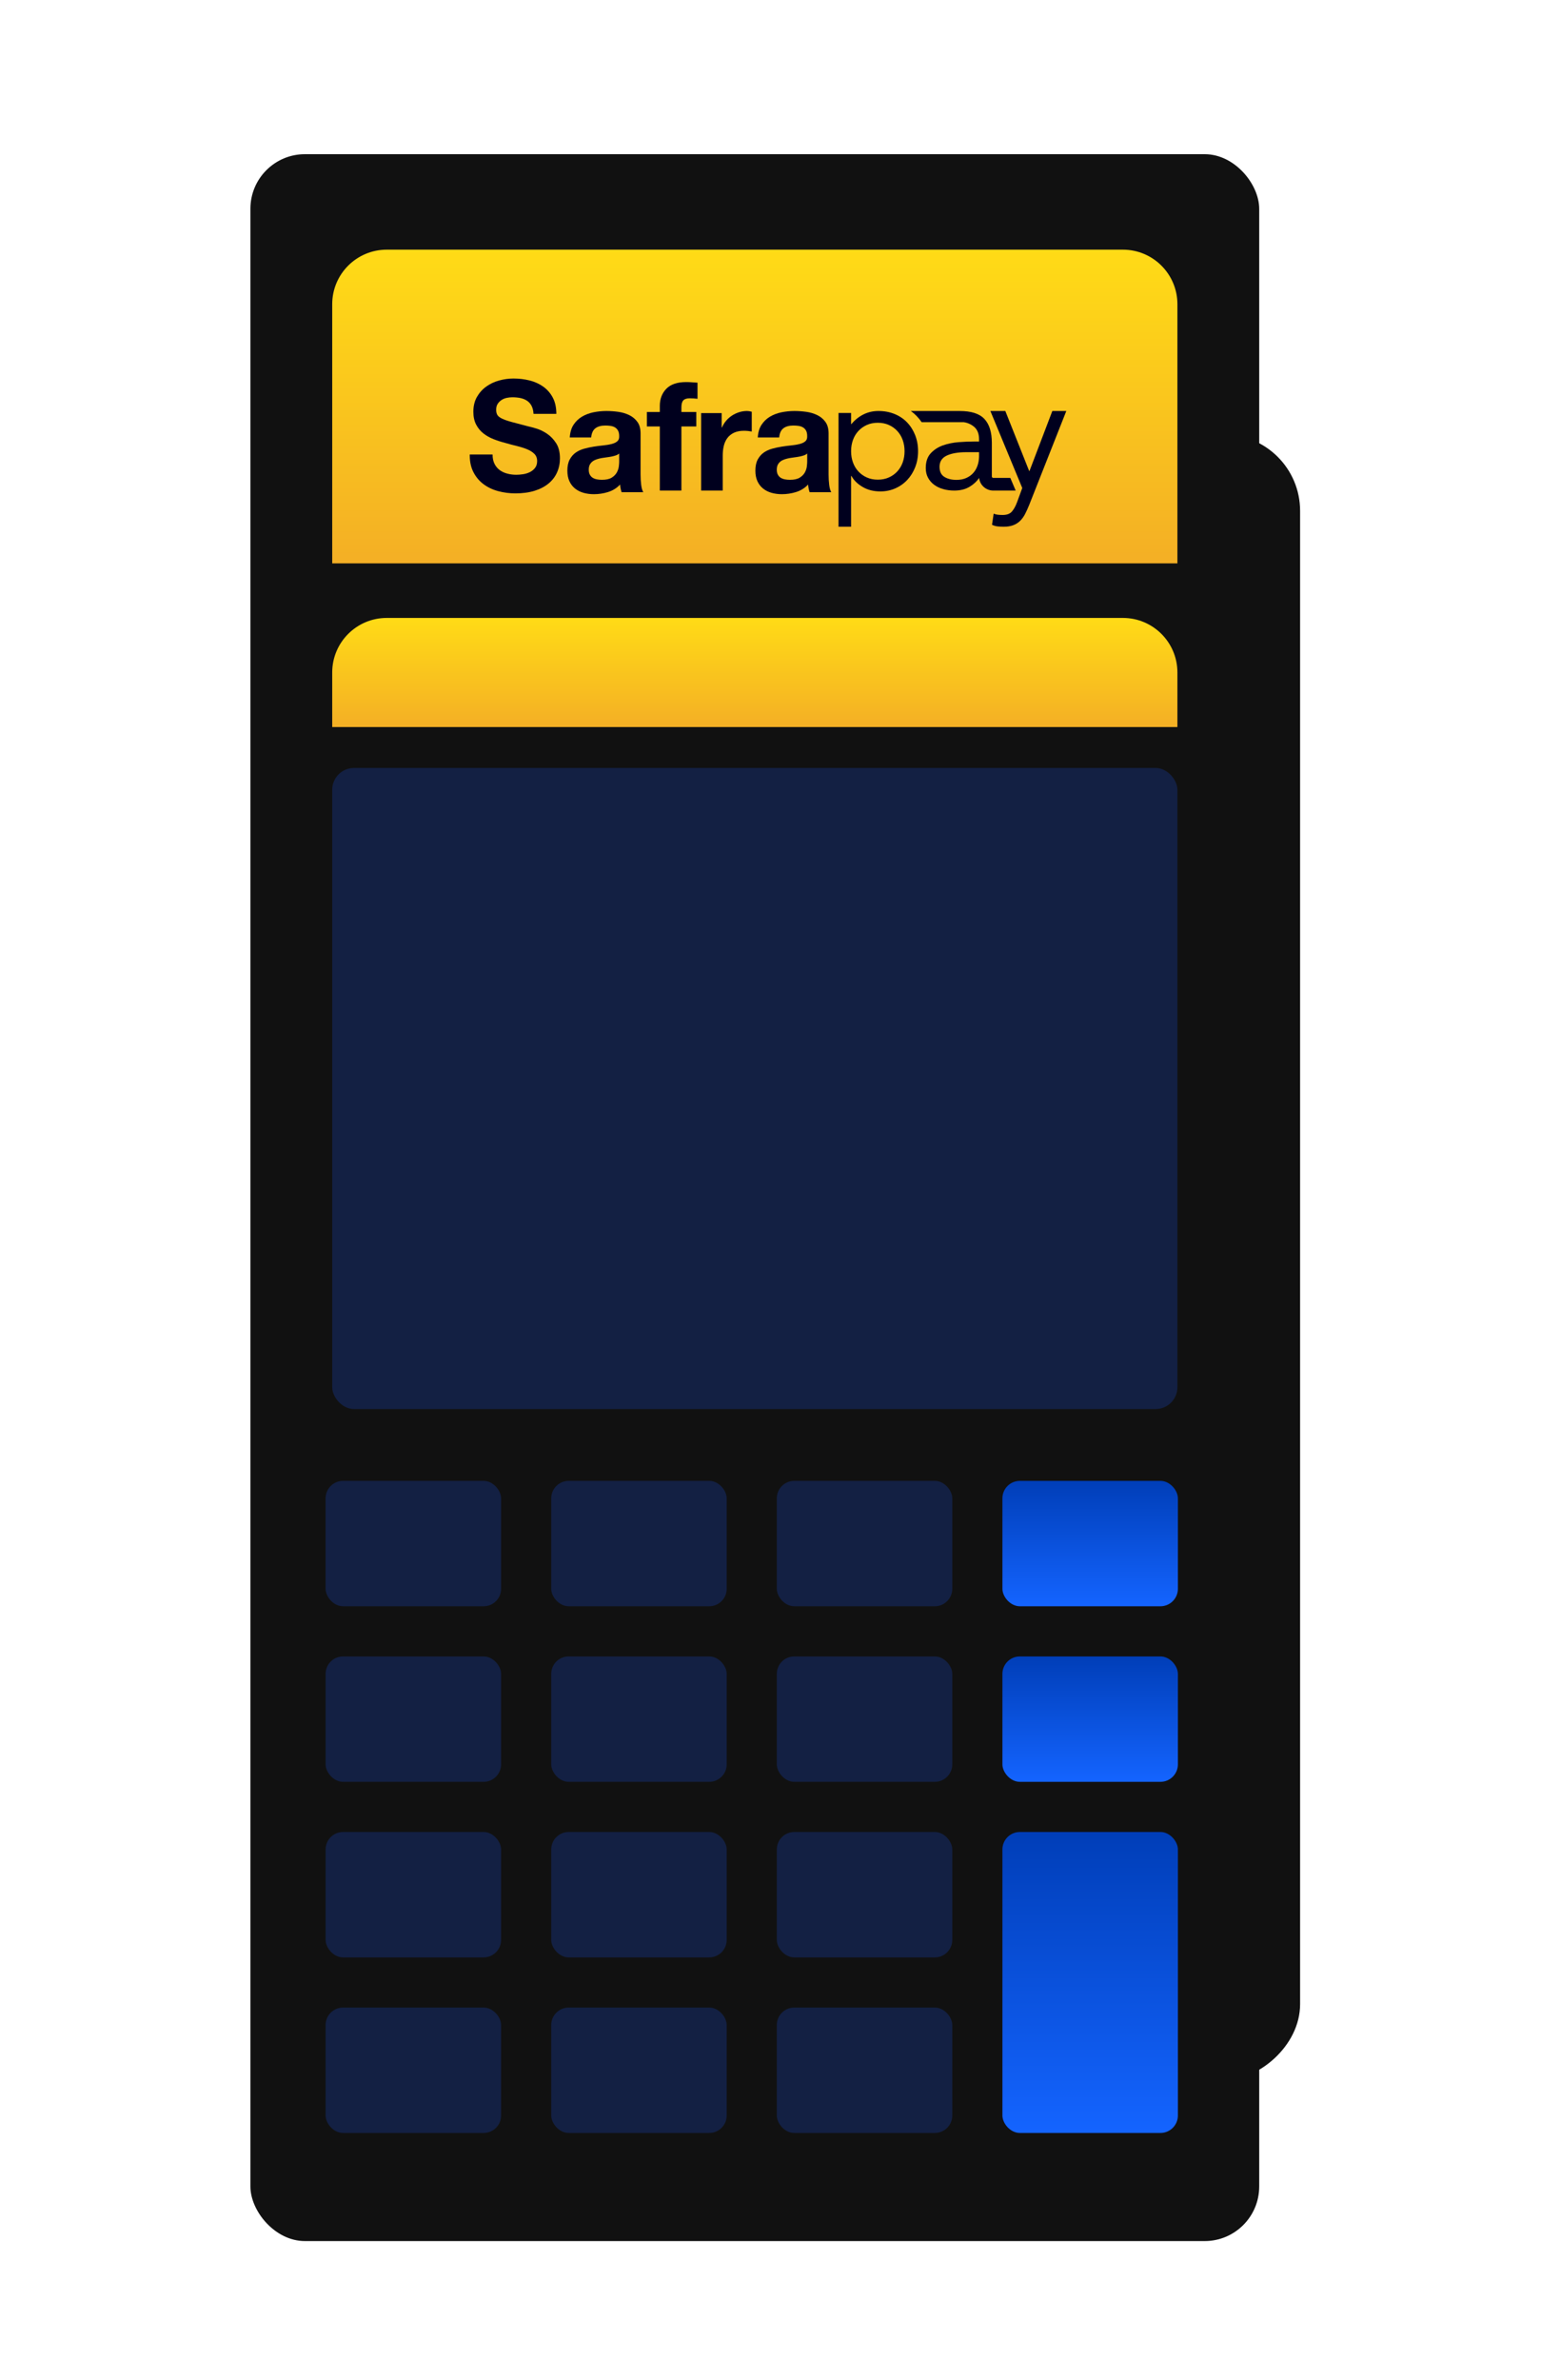
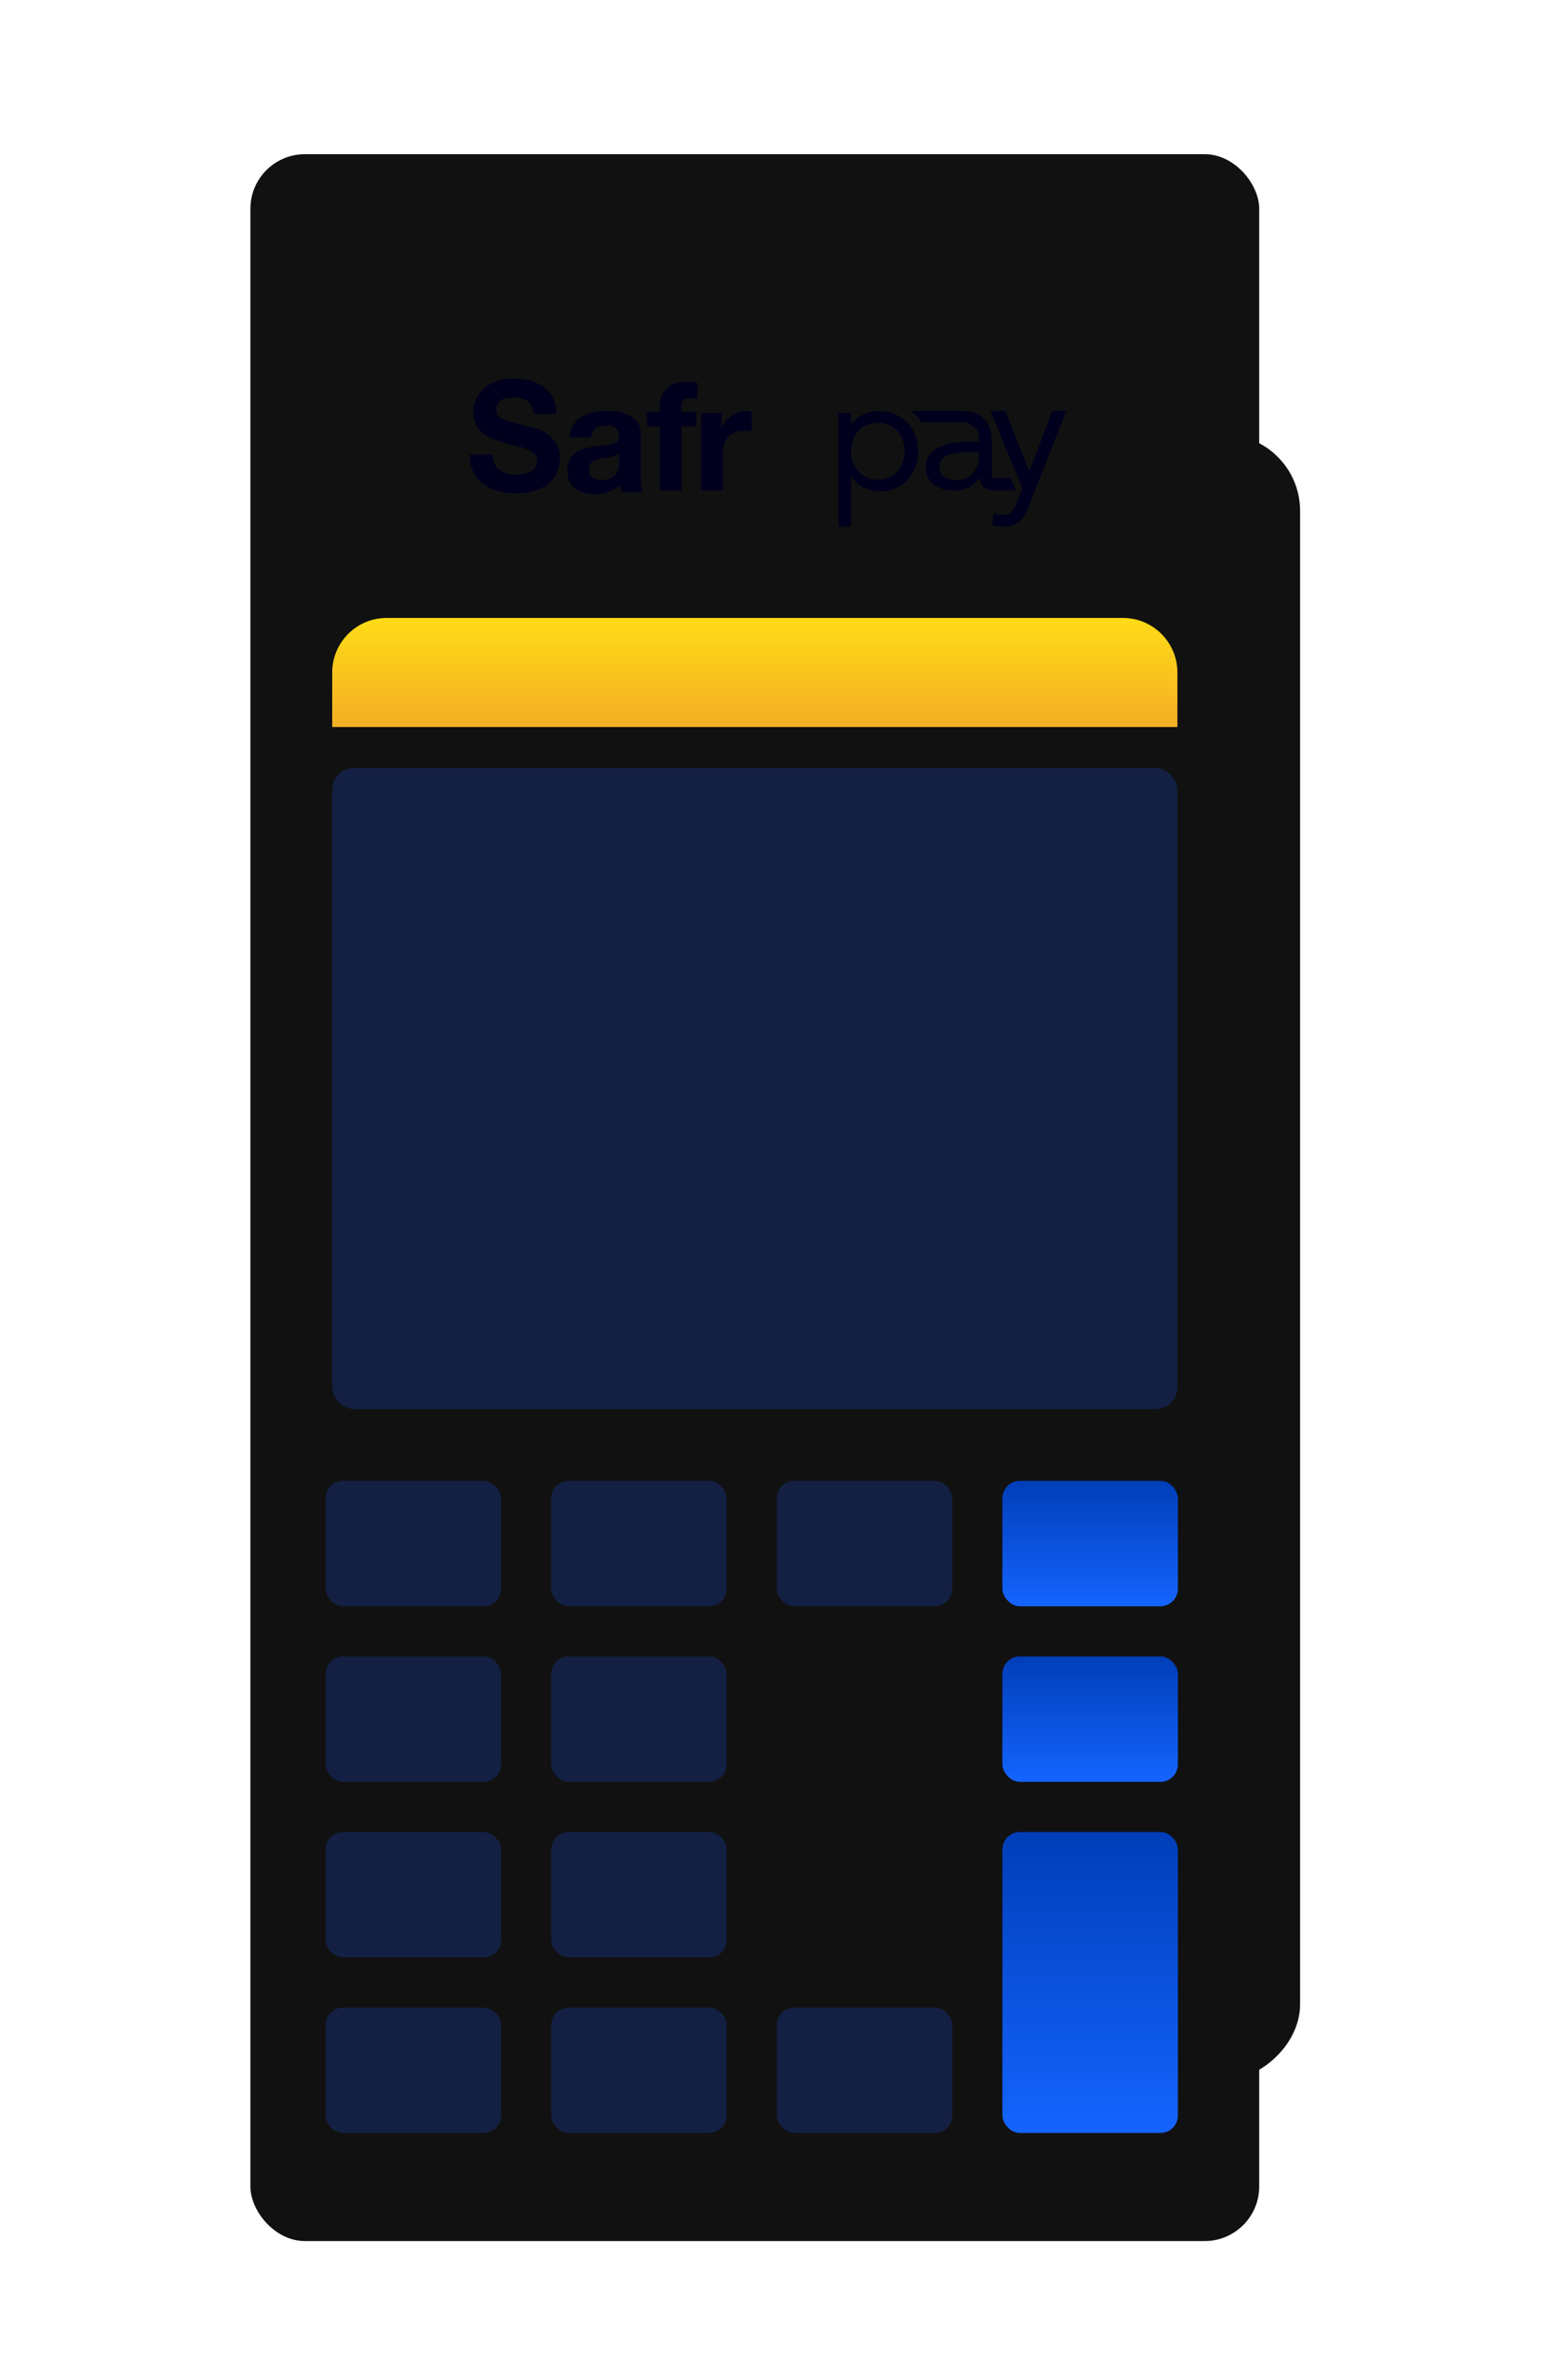
<svg xmlns="http://www.w3.org/2000/svg" width="160" height="247" viewBox="0 0 160 247" fill="none">
  <rect width="160" height="247" fill="white" />
  <rect x="134.988" y="45.09" width="170.801" height="24.4" rx="7.926" transform="rotate(90 134.988 45.09)" fill="#111111" />
  <rect x="26" y="16" width="104.741" height="216.559" rx="5.662" fill="#111111" />
-   <path d="M34.493 31.57C34.493 28.443 37.028 25.908 40.155 25.908H116.587C119.714 25.908 122.249 28.443 122.249 31.57V58.463H34.493V31.57Z" fill="url(#paint0_linear_2293_801)" />
  <path d="M34.493 69.786C34.493 66.659 37.028 64.124 40.155 64.124H116.587C119.714 64.124 122.249 66.659 122.249 69.786V75.448H34.493V69.786Z" fill="url(#paint1_linear_2293_801)" />
  <rect x="34.493" y="79.694" width="87.756" height="66.525" rx="2.265" fill="#132043" />
  <rect x="33.807" y="153.672" width="18.219" height="13.013" rx="1.812" fill="#132043" />
  <rect x="33.808" y="171.89" width="18.219" height="13.013" rx="1.812" fill="#132043" />
  <rect x="33.808" y="190.109" width="18.219" height="13.013" rx="1.812" fill="#132043" />
  <rect x="33.808" y="208.328" width="18.219" height="13.013" rx="1.812" fill="#132043" />
  <rect x="57.233" y="153.672" width="18.219" height="13.013" rx="1.812" fill="#132043" />
  <rect x="57.233" y="171.89" width="18.219" height="13.013" rx="1.812" fill="#132043" />
  <rect x="57.233" y="190.109" width="18.219" height="13.013" rx="1.812" fill="#132043" />
  <rect x="57.233" y="208.328" width="18.219" height="13.013" rx="1.812" fill="#132043" />
  <rect x="80.655" y="153.672" width="18.219" height="13.013" rx="1.812" fill="#132043" />
-   <rect x="80.655" y="171.89" width="18.219" height="13.013" rx="1.812" fill="#132043" />
-   <rect x="80.655" y="190.109" width="18.219" height="13.013" rx="1.812" fill="#132043" />
  <rect x="104.08" y="190.109" width="18.219" height="31.232" rx="1.812" fill="url(#paint2_linear_2293_801)" />
  <rect x="80.655" y="208.328" width="18.219" height="13.013" rx="1.812" fill="#132043" />
  <rect x="104.08" y="153.672" width="18.219" height="13.013" rx="1.812" fill="url(#paint3_linear_2293_801)" />
  <rect x="104.08" y="171.89" width="18.219" height="13.013" rx="1.812" fill="url(#paint4_linear_2293_801)" />
  <path fill-rule="evenodd" clip-rule="evenodd" d="M89.647 43.007C89.172 43.244 88.758 43.578 88.401 44.007H88.367V42.854H87.064V54.661H88.367V49.385H88.401C88.646 49.837 89.034 50.22 89.563 50.53C90.092 50.842 90.708 50.996 91.41 50.996C91.956 50.996 92.469 50.892 92.948 50.683C93.427 50.474 93.843 50.182 94.194 49.809C94.545 49.436 94.821 48.995 95.021 48.486C95.222 47.977 95.322 47.423 95.322 46.823C95.322 46.224 95.222 45.67 95.021 45.161C94.821 44.652 94.542 44.211 94.186 43.838C93.828 43.464 93.397 43.173 92.89 42.964C92.382 42.755 91.822 42.65 91.209 42.65C90.641 42.65 90.12 42.769 89.647 43.007ZM89.999 49.546C89.658 49.394 89.366 49.184 89.121 48.919C88.875 48.653 88.689 48.342 88.561 47.986C88.432 47.629 88.368 47.242 88.368 46.823C88.368 46.405 88.432 46.018 88.561 45.661C88.689 45.305 88.875 44.994 89.121 44.728C89.366 44.463 89.658 44.253 89.999 44.1C90.339 43.948 90.72 43.871 91.143 43.871C91.567 43.871 91.949 43.948 92.288 44.1C92.629 44.253 92.922 44.463 93.167 44.728C93.412 44.994 93.598 45.305 93.726 45.661C93.854 46.018 93.919 46.405 93.919 46.823C93.919 47.242 93.854 47.629 93.726 47.986C93.598 48.342 93.412 48.653 93.167 48.919C92.922 49.184 92.629 49.394 92.288 49.546C91.949 49.699 91.567 49.775 91.143 49.775C90.72 49.775 90.339 49.699 89.999 49.546Z" fill="#00001E" />
  <path fill-rule="evenodd" clip-rule="evenodd" d="M109.262 42.651L106.891 48.876H106.857L104.382 42.651H102.83L106.14 50.64L105.594 52.133C105.446 52.529 105.269 52.846 105.065 53.083C104.86 53.321 104.542 53.44 104.109 53.44C103.915 53.44 103.745 53.431 103.597 53.414C103.449 53.397 103.307 53.36 103.171 53.304L103 54.457C103.182 54.548 103.378 54.604 103.589 54.627C103.799 54.649 104.001 54.661 104.195 54.661C104.593 54.661 104.931 54.607 105.21 54.5C105.488 54.393 105.727 54.239 105.926 54.042C106.125 53.844 106.296 53.606 106.438 53.329C106.58 53.052 106.72 52.744 106.857 52.405L110.713 42.651H109.262Z" fill="#00001E" />
  <path fill-rule="evenodd" clip-rule="evenodd" d="M94.57 42.651C94.784 42.803 94.969 42.963 95.151 43.148C95.351 43.352 95.533 43.574 95.695 43.811H100.071C100.509 43.879 100.865 44.059 101.135 44.286C101.481 44.578 101.654 45.009 101.654 45.58V45.816H101.143C100.655 45.816 100.119 45.838 99.535 45.883C98.95 45.928 98.405 46.04 97.9 46.219C97.396 46.399 96.972 46.673 96.633 47.042C96.292 47.411 96.121 47.922 96.121 48.572C96.121 48.952 96.2 49.288 96.359 49.579C96.518 49.871 96.731 50.115 96.998 50.311C97.265 50.506 97.577 50.655 97.935 50.756C98.293 50.857 98.674 50.907 99.083 50.907C99.697 50.907 100.221 50.778 100.659 50.52C101.071 50.277 101.405 49.969 101.661 49.595C101.734 50.33 102.367 50.907 103.128 50.907H105.457L104.897 49.59H103.121C103.045 49.59 102.982 49.529 102.982 49.452V45.967C102.982 44.847 102.721 44.012 102.198 43.463C101.676 42.915 100.825 42.651 99.645 42.651H94.57ZM98.053 49.487C97.719 49.28 97.551 48.93 97.551 48.437C97.551 47.9 97.801 47.513 98.3 47.277C98.8 47.042 99.476 46.925 100.326 46.925H101.654V47.43C101.643 47.753 101.586 48.058 101.484 48.345C101.382 48.63 101.235 48.88 101.041 49.093C100.848 49.306 100.608 49.477 100.318 49.605C100.029 49.734 99.69 49.798 99.304 49.798C98.805 49.798 98.388 49.694 98.053 49.487Z" fill="#00001E" />
  <path fill-rule="evenodd" clip-rule="evenodd" d="M51.812 39.488C51.313 39.626 50.867 39.839 50.471 40.126C50.077 40.413 49.758 40.772 49.513 41.203C49.269 41.633 49.147 42.142 49.147 42.726C49.147 43.247 49.243 43.692 49.435 44.058C49.627 44.425 49.88 44.732 50.191 44.976C50.503 45.221 50.856 45.42 51.251 45.574C51.646 45.728 52.051 45.859 52.467 45.965C52.871 46.083 53.271 46.189 53.666 46.284C54.061 46.38 54.414 46.491 54.726 46.619C55.037 46.747 55.29 46.907 55.481 47.098C55.673 47.289 55.77 47.539 55.77 47.848C55.77 48.135 55.697 48.371 55.552 48.557C55.406 48.743 55.224 48.89 55.006 48.997C54.788 49.103 54.554 49.174 54.305 49.211C54.056 49.249 53.822 49.268 53.604 49.268C53.282 49.268 52.97 49.228 52.669 49.148C52.367 49.068 52.105 48.946 51.882 48.781C51.659 48.616 51.479 48.401 51.344 48.135C51.209 47.869 51.142 47.545 51.142 47.162H48.773C48.773 47.178 48.773 47.194 48.773 47.209V47.272C48.776 47.927 48.901 48.496 49.147 48.98C49.407 49.491 49.758 49.911 50.199 50.241C50.641 50.57 51.149 50.812 51.726 50.967C52.303 51.12 52.897 51.198 53.51 51.198C54.268 51.198 54.936 51.107 55.513 50.927C56.089 50.746 56.572 50.493 56.962 50.169C57.352 49.845 57.645 49.459 57.842 49.012C58.039 48.566 58.138 48.081 58.138 47.56C58.138 46.922 58.006 46.399 57.741 45.989C57.476 45.58 57.162 45.253 56.798 45.008C56.434 44.764 56.068 44.585 55.7 44.474C55.331 44.362 55.043 44.285 54.835 44.242C54.139 44.061 53.575 43.913 53.144 43.796C52.713 43.678 52.376 43.562 52.131 43.445C51.887 43.327 51.723 43.2 51.641 43.061C51.557 42.924 51.516 42.743 51.516 42.519C51.516 42.274 51.568 42.072 51.672 41.913C51.776 41.753 51.908 41.62 52.069 41.514C52.23 41.407 52.409 41.333 52.606 41.291C52.804 41.248 53.001 41.227 53.198 41.227C53.5 41.227 53.778 41.254 54.032 41.306C54.287 41.36 54.513 41.45 54.71 41.578C54.907 41.706 55.066 41.881 55.185 42.104C55.304 42.328 55.375 42.609 55.396 42.95H57.764C57.764 42.29 57.642 41.729 57.398 41.267C57.154 40.804 56.824 40.424 56.409 40.126C55.993 39.829 55.518 39.613 54.983 39.48C54.448 39.347 53.889 39.28 53.308 39.28C52.809 39.28 52.31 39.35 51.812 39.488Z" fill="#00001E" />
  <path fill-rule="evenodd" clip-rule="evenodd" d="M61.622 42.785C61.179 42.875 60.78 43.026 60.426 43.238C60.071 43.449 59.779 43.73 59.55 44.078C59.321 44.427 59.19 44.867 59.159 45.396H61.38C61.422 44.952 61.567 44.634 61.818 44.443C62.068 44.253 62.412 44.158 62.85 44.158C63.048 44.158 63.234 44.171 63.406 44.197C63.578 44.224 63.729 44.277 63.859 44.356C63.989 44.436 64.094 44.547 64.172 44.69C64.25 44.832 64.289 45.025 64.289 45.269C64.299 45.501 64.232 45.679 64.086 45.801C63.94 45.922 63.742 46.014 63.491 46.078C63.241 46.142 62.955 46.189 62.632 46.221C62.308 46.253 61.979 46.295 61.646 46.348C61.312 46.401 60.982 46.472 60.653 46.562C60.324 46.652 60.032 46.787 59.777 46.966C59.521 47.147 59.312 47.388 59.151 47.689C58.989 47.99 58.909 48.374 58.909 48.839C58.909 49.262 58.979 49.627 59.12 49.934C59.261 50.241 59.456 50.495 59.706 50.696C59.957 50.897 60.248 51.045 60.582 51.14C60.916 51.235 61.276 51.283 61.662 51.283C62.162 51.283 62.652 51.209 63.132 51.06C63.611 50.913 64.029 50.654 64.383 50.284C64.394 50.421 64.412 50.556 64.438 50.688C64.464 50.82 64.498 50.95 64.54 51.077H66.792C66.688 50.907 66.614 50.654 66.573 50.315C66.531 49.977 66.51 49.622 66.51 49.252V44.983C66.51 44.486 66.401 44.086 66.182 43.785C65.963 43.483 65.681 43.248 65.338 43.079C64.993 42.91 64.612 42.795 64.195 42.737C63.778 42.68 63.366 42.65 62.959 42.65C62.512 42.65 62.065 42.696 61.622 42.785ZM61.975 49.743C61.808 49.712 61.662 49.656 61.537 49.577C61.411 49.498 61.312 49.389 61.239 49.252C61.166 49.114 61.13 48.945 61.13 48.743C61.13 48.532 61.166 48.357 61.239 48.22C61.312 48.083 61.409 47.969 61.529 47.879C61.649 47.789 61.789 47.718 61.951 47.665C62.113 47.612 62.277 47.569 62.444 47.538C62.621 47.506 62.798 47.48 62.975 47.458C63.153 47.437 63.322 47.411 63.484 47.379C63.646 47.347 63.797 47.307 63.937 47.26C64.079 47.212 64.195 47.147 64.289 47.062V47.902C64.289 48.029 64.276 48.199 64.25 48.411C64.224 48.622 64.154 48.831 64.039 49.037C63.924 49.243 63.747 49.421 63.508 49.569C63.268 49.717 62.929 49.791 62.491 49.791C62.313 49.791 62.141 49.775 61.975 49.743Z" fill="#00001E" />
  <path fill-rule="evenodd" clip-rule="evenodd" d="M69.186 40.341C68.734 40.804 68.508 41.398 68.508 42.123V42.754H67.166V44.252H68.508V50.907H70.749V44.252H72.295V42.754H70.749V42.265C70.749 41.929 70.815 41.69 70.946 41.548C71.077 41.406 71.296 41.334 71.601 41.334C71.885 41.334 72.159 41.351 72.421 41.382V39.71C72.232 39.7 72.038 39.687 71.838 39.671C71.638 39.655 71.438 39.648 71.238 39.648C70.323 39.648 69.639 39.879 69.186 40.341Z" fill="#00001E" />
  <path fill-rule="evenodd" clip-rule="evenodd" d="M76.744 42.775C76.481 42.858 76.233 42.974 76.002 43.124C75.771 43.275 75.566 43.456 75.387 43.669C75.208 43.882 75.066 44.112 74.961 44.361H74.929V42.868H72.798V50.907H75.04V47.285C75.04 46.922 75.076 46.585 75.15 46.273C75.223 45.963 75.347 45.691 75.521 45.457C75.694 45.224 75.923 45.04 76.207 44.905C76.491 44.77 76.839 44.703 77.249 44.703C77.385 44.703 77.528 44.711 77.675 44.726C77.822 44.742 77.948 44.76 78.054 44.781V42.728C77.875 42.676 77.712 42.65 77.565 42.65C77.281 42.65 77.007 42.692 76.744 42.775Z" fill="#00001E" />
-   <path fill-rule="evenodd" clip-rule="evenodd" d="M81.144 42.785C80.701 42.875 80.301 43.026 79.947 43.238C79.593 43.449 79.3 43.73 79.071 44.078C78.841 44.427 78.711 44.867 78.68 45.396H80.901C80.943 44.952 81.088 44.634 81.339 44.443C81.59 44.253 81.933 44.158 82.371 44.158C82.569 44.158 82.755 44.171 82.927 44.197C83.099 44.224 83.25 44.277 83.38 44.356C83.511 44.436 83.615 44.547 83.694 44.69C83.772 44.832 83.81 45.025 83.81 45.269C83.821 45.501 83.753 45.679 83.607 45.801C83.461 45.922 83.263 46.014 83.013 46.078C82.762 46.142 82.476 46.189 82.153 46.221C81.829 46.253 81.5 46.295 81.167 46.348C80.834 46.401 80.503 46.472 80.174 46.562C79.845 46.652 79.553 46.787 79.298 46.966C79.042 47.147 78.834 47.388 78.672 47.689C78.511 47.99 78.43 48.374 78.43 48.839C78.43 49.262 78.5 49.627 78.641 49.934C78.782 50.241 78.977 50.495 79.228 50.696C79.478 50.897 79.77 51.045 80.104 51.14C80.437 51.235 80.797 51.283 81.183 51.283C81.683 51.283 82.173 51.209 82.653 51.06C83.132 50.913 83.55 50.654 83.905 50.284C83.915 50.421 83.933 50.556 83.959 50.688C83.984 50.82 84.019 50.95 84.061 51.077H86.313C86.208 50.907 86.136 50.654 86.094 50.315C86.052 49.977 86.032 49.622 86.032 49.252V44.983C86.032 44.486 85.922 44.086 85.703 43.785C85.484 43.483 85.203 43.248 84.858 43.079C84.514 42.91 84.134 42.795 83.717 42.737C83.299 42.68 82.888 42.65 82.481 42.65C82.033 42.65 81.587 42.696 81.144 42.785ZM81.496 49.743C81.329 49.712 81.183 49.656 81.058 49.577C80.932 49.498 80.834 49.389 80.761 49.252C80.688 49.114 80.651 48.945 80.651 48.743C80.651 48.532 80.688 48.357 80.761 48.22C80.834 48.083 80.93 47.969 81.05 47.879C81.17 47.789 81.311 47.718 81.472 47.665C81.634 47.612 81.798 47.569 81.965 47.538C82.143 47.506 82.32 47.48 82.497 47.458C82.674 47.437 82.844 47.411 83.005 47.379C83.167 47.347 83.318 47.307 83.459 47.26C83.599 47.212 83.717 47.147 83.811 47.062V47.902C83.811 48.029 83.797 48.199 83.772 48.411C83.746 48.622 83.675 48.831 83.561 49.037C83.446 49.243 83.268 49.421 83.029 49.569C82.789 49.717 82.45 49.791 82.012 49.791C81.835 49.791 81.662 49.775 81.496 49.743Z" fill="#00001E" />
  <defs>
    <linearGradient id="paint0_linear_2293_801" x1="78.371" y1="25.908" x2="78.371" y2="58.463" gradientUnits="userSpaceOnUse">
      <stop stop-color="#FFDB16" />
      <stop offset="1" stop-color="#F4AF25" />
    </linearGradient>
    <linearGradient id="paint1_linear_2293_801" x1="78.371" y1="64.124" x2="78.371" y2="75.448" gradientUnits="userSpaceOnUse">
      <stop stop-color="#FFDB16" />
      <stop offset="1" stop-color="#F4AF25" />
    </linearGradient>
    <linearGradient id="paint2_linear_2293_801" x1="113.19" y1="190.109" x2="113.19" y2="221.341" gradientUnits="userSpaceOnUse">
      <stop stop-color="#003EB8" />
      <stop offset="1" stop-color="#1464FF" />
    </linearGradient>
    <linearGradient id="paint3_linear_2293_801" x1="113.19" y1="153.672" x2="113.19" y2="166.685" gradientUnits="userSpaceOnUse">
      <stop stop-color="#003EB8" />
      <stop offset="1" stop-color="#1464FF" />
    </linearGradient>
    <linearGradient id="paint4_linear_2293_801" x1="113.19" y1="171.89" x2="113.19" y2="184.904" gradientUnits="userSpaceOnUse">
      <stop stop-color="#003EB8" />
      <stop offset="1" stop-color="#1464FF" />
    </linearGradient>
  </defs>
</svg>